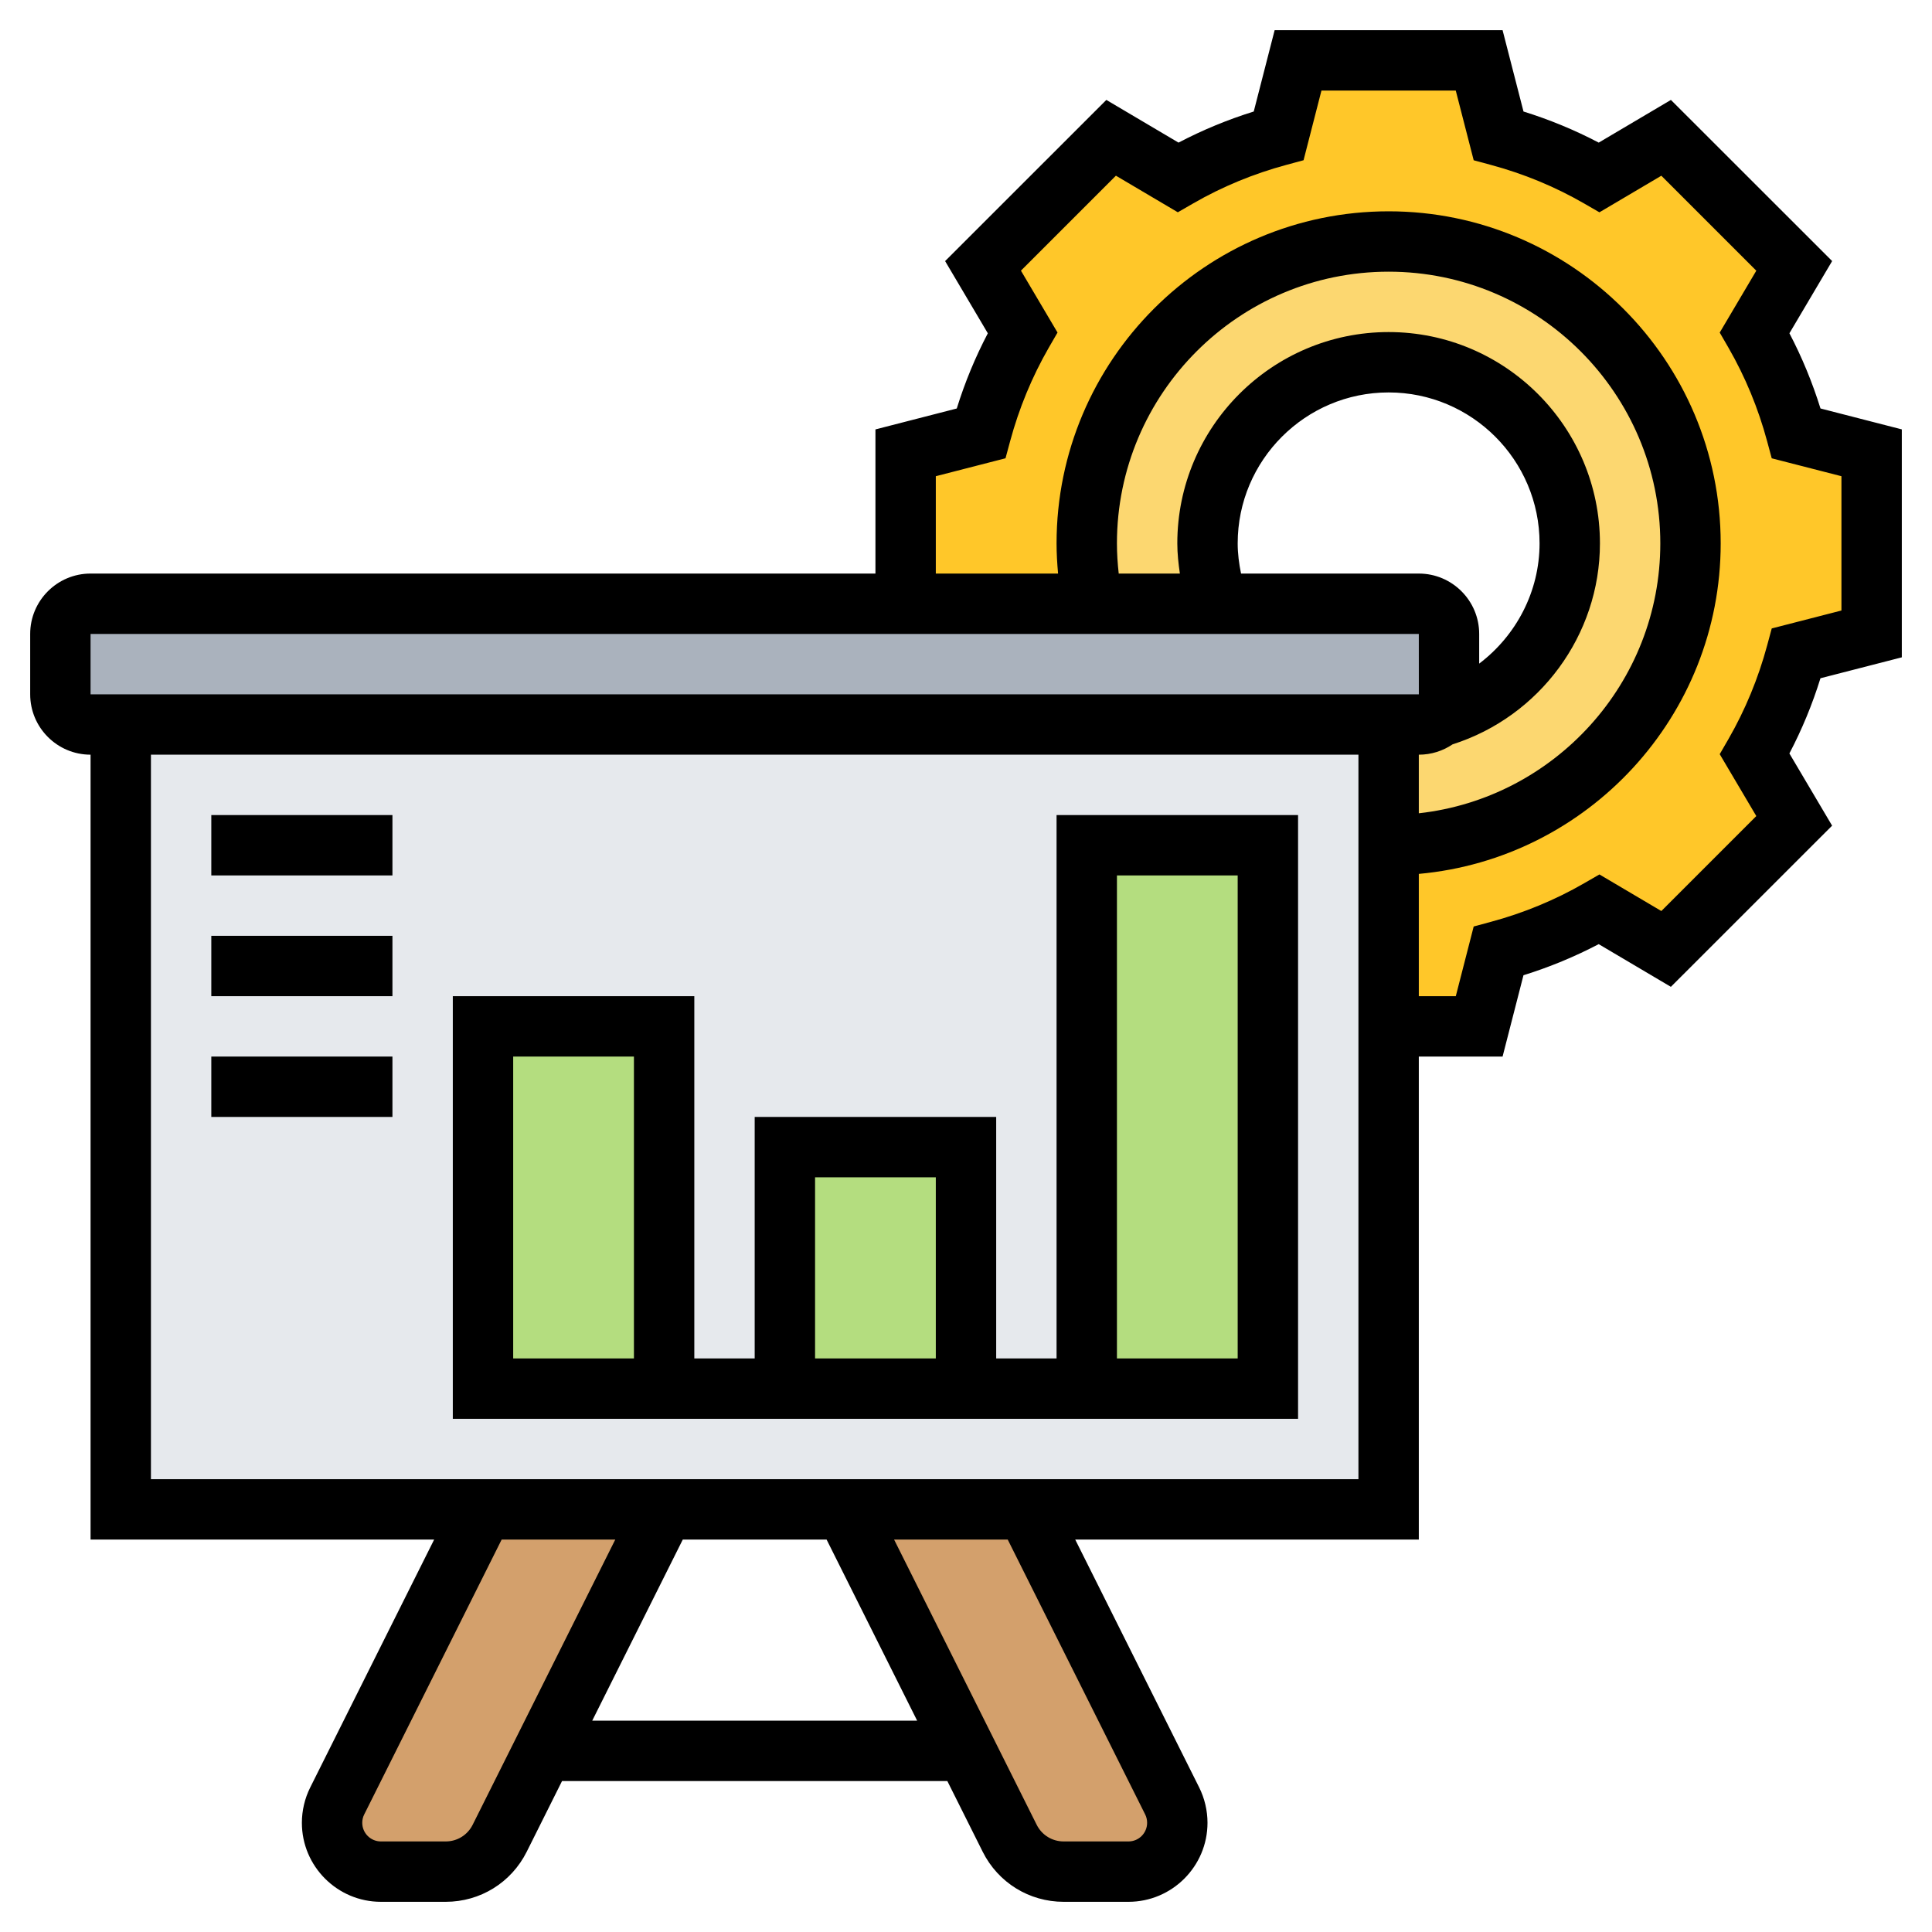
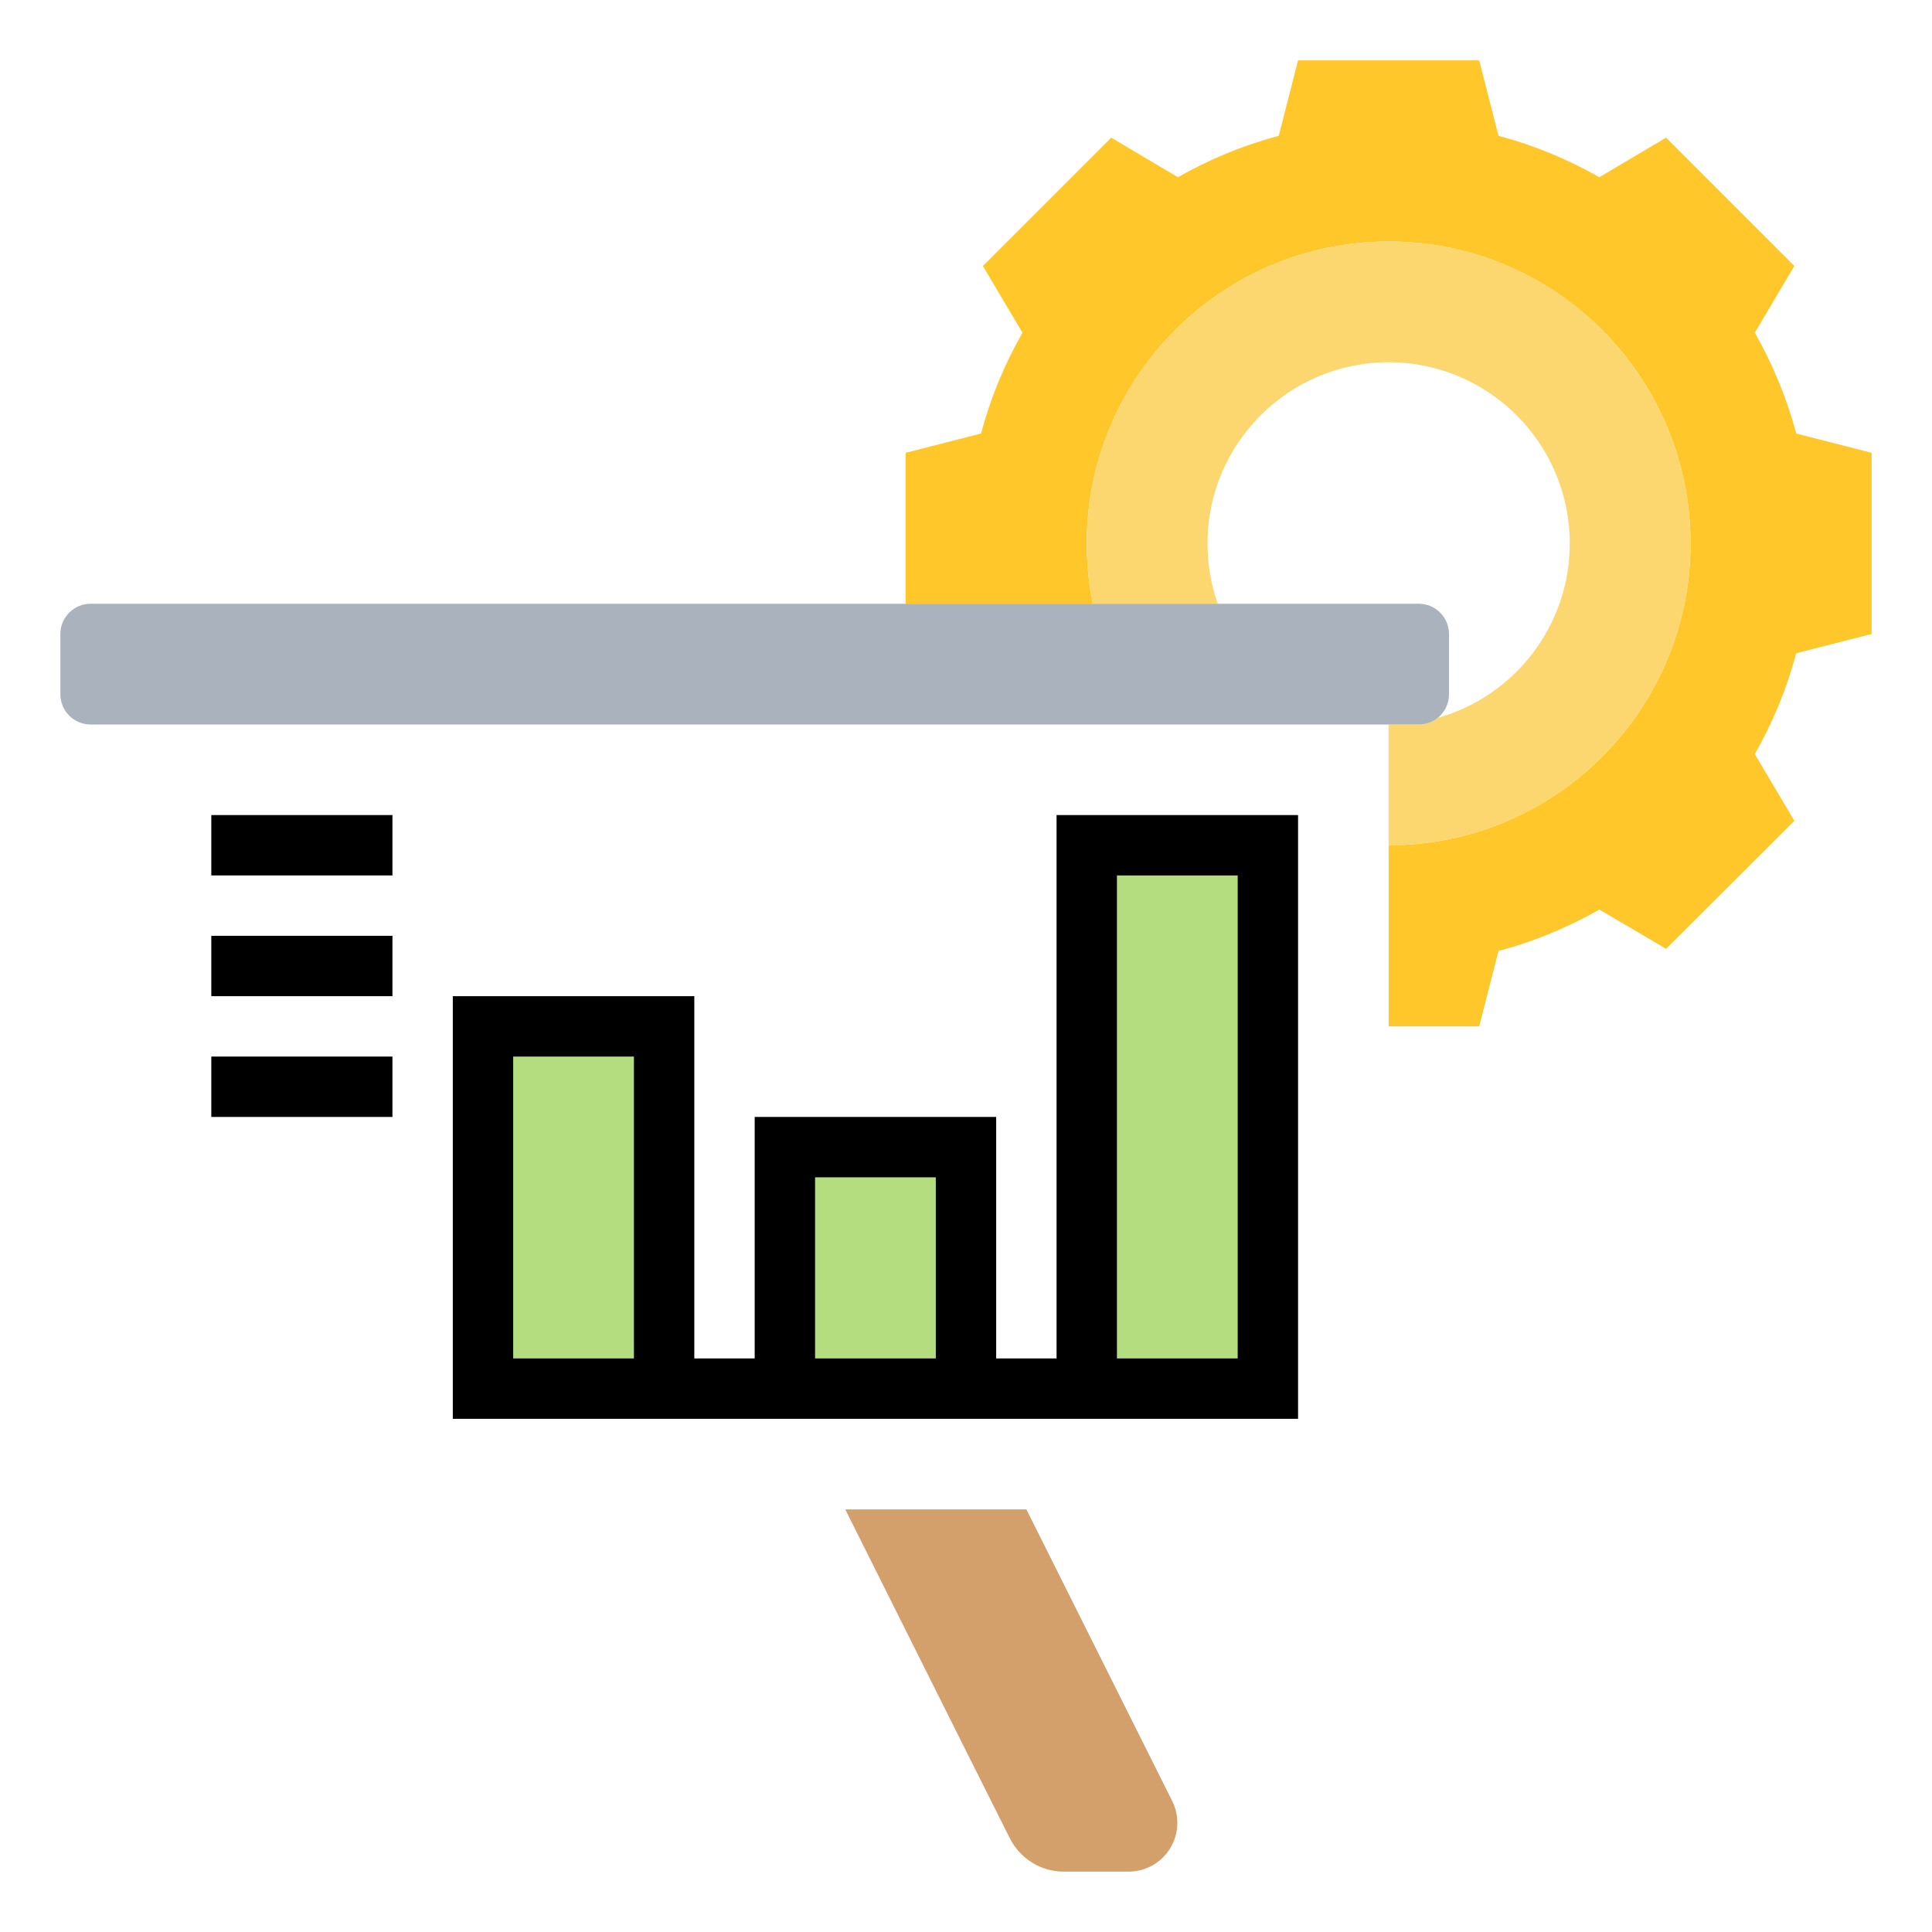
<svg xmlns="http://www.w3.org/2000/svg" id="Layer_3" height="512" viewBox="0 0 64 64" width="512">
  <path d="m62 15v6l-2.5.64c-.31 1.18-.78 2.3-1.37 3.34l1.31 2.21-4.25 4.24-2.21-1.3c-1.04.59-2.16 1.06-3.34 1.37l-.64 2.5h-3v-6c5.52 0 10-4.48 10-10s-4.48-10-10-10-10 4.48-10 10c0 .68.07 1.35.2 2h-6.2v-5l2.5-.64c.31-1.18.78-2.3 1.37-3.34l-1.31-2.21 4.25-4.25 2.21 1.31c1.04-.59 2.16-1.06 3.34-1.37l.64-2.5h6l.64 2.5c1.18.31 2.3.78 3.34 1.37l2.21-1.31 4.25 4.25-1.31 2.21c.59 1.04 1.06 2.16 1.37 3.34z" fill="#ffc729" />
  <path d="m47 24c.24 0 .46-.08.63-.22 2.52-.71 4.37-3.03 4.37-5.78 0-3.31-2.69-6-6-6s-6 2.69-6 6c0 .7.12 1.38.34 2h-4.14c-.13-.65-.2-1.32-.2-2 0-5.52 4.48-10 10-10s10 4.48 10 10-4.48 10-10 10v-4z" fill="#fcd770" />
-   <path d="m22 50-4 8-1.45 2.89c-.34.68-1.03 1.11-1.79 1.11h-2.14c-.9 0-1.62-.72-1.62-1.62 0-.25.06-.5.17-.72l4.83-9.66z" fill="#d3a06c" />
  <path d="m38.83 59.66c.11.22.17.47.17.72 0 .9-.72 1.62-1.62 1.62h-2.14c-.76 0-1.45-.43-1.79-1.11l-1.45-2.89-4-8h6z" fill="#d3a06c" />
  <path d="m36.2 20h4.14 6.66c.55 0 1 .45 1 1v2c0 .31-.14.59-.37.78-.17.14-.39.22-.63.22h-1-42-1c-.55 0-1-.45-1-1v-2c0-.55.45-1 1-1h27z" fill="#aab2bd" />
-   <path d="m4 50v-26h42v4 6 16h-12-6-6-6z" fill="#e6e9ed" />
  <g fill="#b4dd7f">
    <path d="m36 28h6v18h-6z" />
    <path d="m26 38h6v8h-6z" />
    <path d="m16 34h6v12h-6z" />
  </g>
  <path d="m35 45h-2v-8h-8v8h-2v-12h-8v14h28v-20h-8zm-14 0h-4v-10h4zm6-6h4v6h-4zm10-10h4v16h-4z" />
  <path d="m7 27h6v2h-6z" />
  <path d="m7 31h6v2h-6z" />
  <path d="m7 35h6v2h-6z" />
-   <path d="m63 21.775v-7.551l-2.694-.693c-.269-.863-.613-1.697-1.029-2.491l1.415-2.392-5.341-5.338-2.391 1.414c-.794-.416-1.628-.761-2.492-1.03l-.693-2.694h-7.551l-.692 2.694c-.864.269-1.698.614-2.492 1.03l-2.391-1.414-5.341 5.339 1.415 2.392c-.416.793-.761 1.627-1.029 2.491l-2.694.693v4.775h-26c-1.103 0-2 .897-2 2v2c0 1.103.897 2 2 2v26h11.382l-4.105 8.211c-.181.361-.277.767-.277 1.171 0 1.443 1.175 2.618 2.618 2.618h2.146c1.144 0 2.172-.636 2.684-1.658l1.17-2.342h12.764l1.171 2.342c.511 1.022 1.54 1.658 2.683 1.658h2.146c1.443 0 2.618-1.175 2.618-2.618 0-.404-.096-.81-.276-1.171l-4.106-8.211h11.382v-16h2.775l.692-2.694c.864-.269 1.698-.614 2.492-1.03l2.391 1.414 5.341-5.339-1.415-2.392c.416-.793.761-1.627 1.029-2.491zm-60-.775h44l.001 2h-44.001zm34-3c0-4.962 4.037-9 9-9s9 4.038 9 9c0 4.624-3.507 8.442-8 8.941v-1.941c.414 0 .798-.126 1.118-.342 2.882-.918 4.882-3.614 4.882-6.658 0-3.86-3.141-7-7-7s-7 3.14-7 7c0 .337.037.67.085 1h-2.026c-.037-.332-.059-.666-.059-1zm4.111 1c-.067-.328-.111-.66-.111-1 0-2.757 2.243-5 5-5s5 2.243 5 5c0 1.598-.777 3.057-2 3.983v-.983c0-1.103-.897-2-2-2zm-25.453 41.447c-.17.341-.512.553-.894.553h-2.146c-.341 0-.618-.277-.618-.618 0-.096.022-.191.065-.276l4.553-9.106h3.764zm3.96-3.447 3-6h4.764l3 6zm18.317 3.105c.043.085.065.181.065.277 0 .341-.277.618-.618.618h-2.146c-.382 0-.725-.212-.895-.553l-4.723-9.447h3.764zm-32.935-11.105v-24h40v24zm53.691-28.182-.152.563c-.294 1.091-.725 2.133-1.279 3.097l-.292.505 1.212 2.05-3.146 3.146-2.051-1.212-.506.292c-.963.556-2.005.986-3.096 1.28l-.563.152-.593 2.309h-1.225v-4.051c5.598-.507 10-5.221 10-10.949 0-6.065-4.935-11-11-11s-11 4.935-11 11c0 .334.02.668.05 1h-4.05v-3.225l2.309-.594.152-.563c.294-1.091.725-2.133 1.279-3.097l.292-.505-1.212-2.05 3.146-3.146 2.051 1.212.506-.292c.963-.556 2.005-.986 3.096-1.28l.563-.152.593-2.308h4.449l.594 2.309.563.152c1.091.293 2.133.724 3.096 1.28l.506.292 2.051-1.212 3.146 3.146-1.212 2.05.292.505c.555.964.985 2.005 1.279 3.097l.152.563 2.309.593v4.449z" />
</svg>